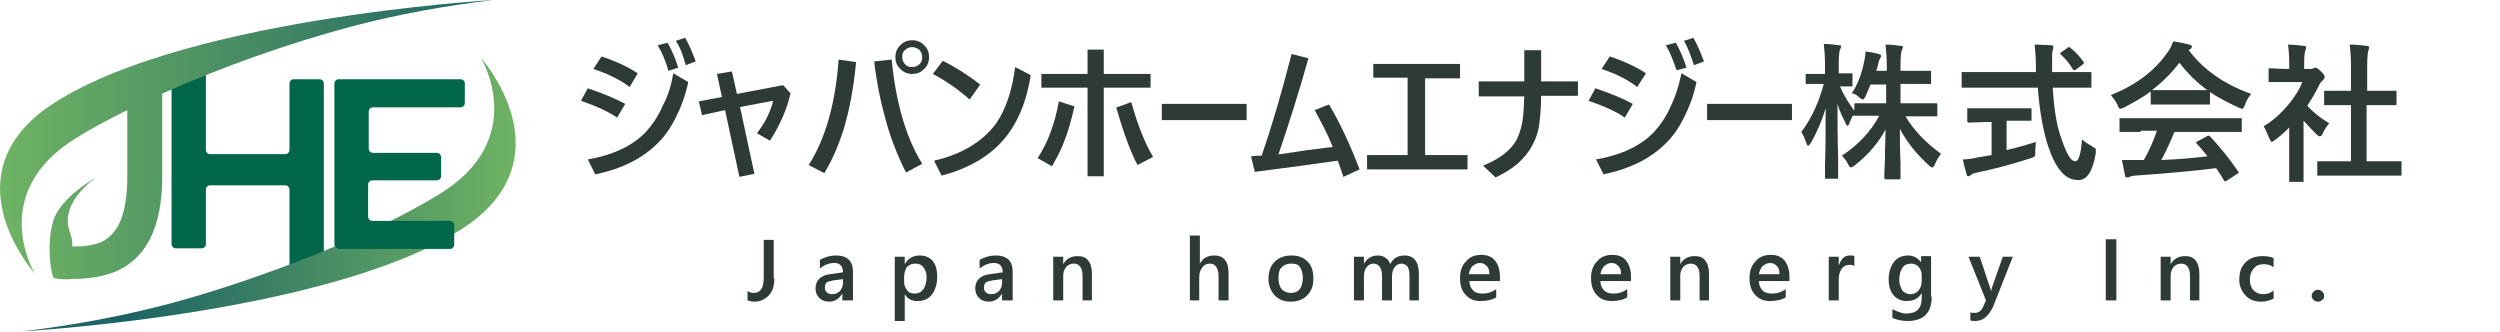
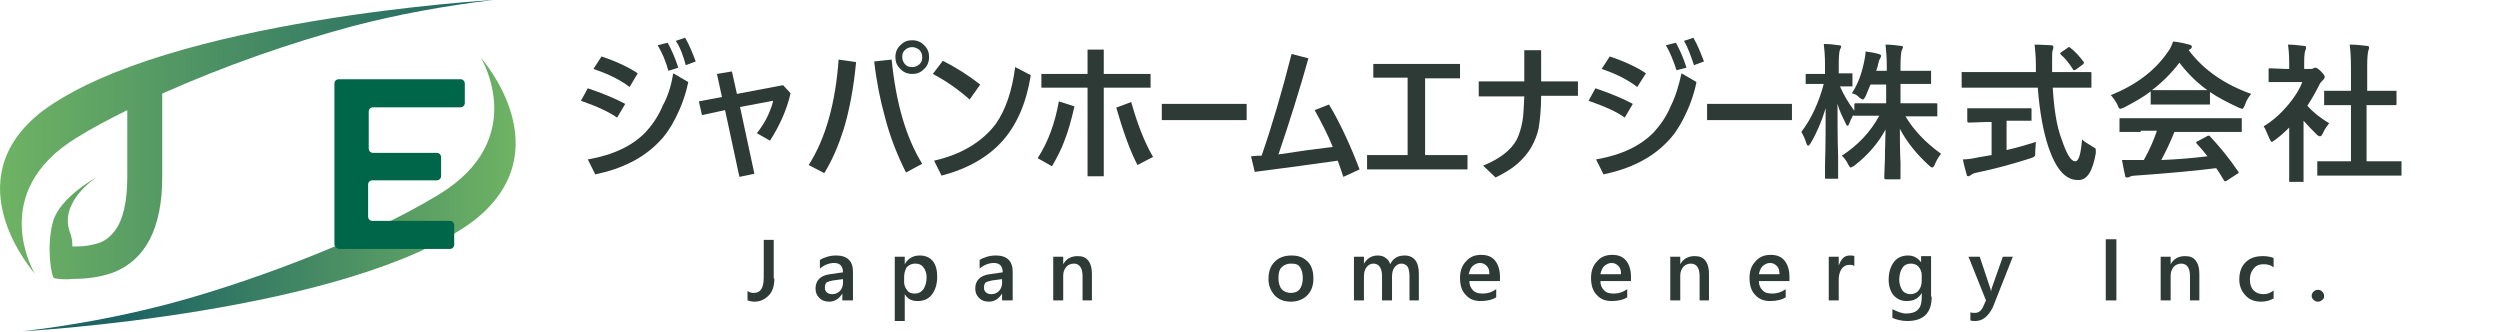
<svg xmlns="http://www.w3.org/2000/svg" version="1.1" id="グループ_62" x="0px" y="0px" viewBox="0 0 400.7 53.2" style="enable-background:new 0 0 400.7 53.2;" xml:space="preserve">
  <style type="text/css">
	.st0{fill:#00664A;}
	.st1{fill:url(#パス_201_00000150062094586031883810000017961942241308456352_);}
	.st2{fill:url(#パス_202_00000010991427712568795000000006455549536381600146_);}
	.st3{enable-background:new    ;}
	.st4{fill:#2D3A36;}
</style>
-   <path id="パス_200" class="st0" d="M46.4,44.9V30.4c0-0.4-0.3-0.7-0.7-0.7h-12c-0.4,0-0.7,0.3-0.7,0.7c0,0,0,0,0,0v8.7  c0,0.4-0.3,0.7-0.7,0.7h0h-4.1c-0.4,0-0.7-0.3-0.7-0.7v0V13.3c0-0.3,0.2-0.5,0.4-0.6l4.1-2c0.3-0.2,0.8,0,0.9,0.3  c0,0.1,0.1,0.2,0.1,0.3v12.7c0,0.4,0.3,0.7,0.7,0.7l0,0h12c0.4,0,0.7-0.3,0.7-0.7V13.4c0-0.4,0.3-0.7,0.7-0.7h4.1  c0.4,0,0.7,0.3,0.7,0.7v31.5c0,0.4-0.3,0.7-0.7,0.7h-4.1C46.8,45.6,46.4,45.3,46.4,44.9z" />
  <linearGradient id="パス_201_00000096774803541346811860000015243186661894190755_" gradientUnits="userSpaceOnUse" x1="-475.904" y1="403.525" x2="-474.904" y2="403.525" gradientTransform="matrix(79.067 0 0 -44.64 37628.34 18035.596)">
    <stop offset="0" style="stop-color:#6FB364" />
    <stop offset="1" style="stop-color:#1E6464" />
  </linearGradient>
  <path id="パス_201" style="fill:url(#パス_201_00000096774803541346811860000015243186661894190755_);" d="M79.1,0  c0,0-52.3,3-72.3,17.8C-7.7,29,5.5,43.7,5.6,43.9c0,0-7.9-13,6.8-21.9c2.4-1.5,5.1-2.9,7.9-4.3h0.1v10.7c0,4-0.7,6.9-2,8.6  c-0.6,0.8-1.4,1.5-2.4,1.9c-1.2,0.4-2.4,0.6-3.7,0.6c-0.3,0-0.5,0-0.7,0c0-0.8-0.1-1.6-0.4-2.3c-1.8-4.9,4.3-8.8,4.3-8.8  s-5.9,3.2-7,7.1s-0.3,8.9,0.2,9.1c1,0.2,2.1,0.2,3.1,0.1c2.2,0,4.3-0.3,6.3-1c5.2-2,7.9-7.1,7.9-15.3V15c9.9-4.4,20.1-8,30.5-10.8  C63.8,2.3,71.4,0.9,79.1,0z" />
  <linearGradient id="パス_202_00000119094062581242766830000001133027990688343944_" gradientUnits="userSpaceOnUse" x1="-474.904" y1="403.384" x2="-475.687" y2="403.384" gradientTransform="matrix(79.07 0 0 -43.863 37633.387 17724.842)">
    <stop offset="0" style="stop-color:#6FB364" />
    <stop offset="1" style="stop-color:#1E6464" />
  </linearGradient>
  <path id="パス_202" style="fill:url(#パス_202_00000119094062581242766830000001133027990688343944_);" d="M77.1,9.3  c0.1,0.1,13.2,14.9-1.2,26.1C55.9,50.2,3.6,53.1,3.6,53.1c7.7-0.9,15.3-2.3,22.7-4.2c11.6-3,31.2-9.9,44-17.7  C85,22.3,77.1,9.3,77.1,9.3L77.1,9.3z" />
  <path id="パス_203" class="st0" d="M53.6,39.1V13.4c0-0.4,0.3-0.7,0.7-0.7h19.5c0.4,0,0.7,0.3,0.7,0.7v3.1c0,0.4-0.3,0.7-0.7,0.7  h-14c-0.4,0-0.7,0.3-0.7,0.7v5.9c0,0.4,0.3,0.7,0.7,0.7h10.2c0.4,0,0.7,0.3,0.7,0.7v3c0,0.4-0.3,0.7-0.7,0.7H59.7  c-0.4,0-0.7,0.3-0.7,0.7v5.1c0,0.4,0.3,0.7,0.7,0.7h12.4c0.4,0,0.7,0.3,0.7,0.7v3.1c0,0.4-0.3,0.7-0.7,0.7H54.3  C53.9,39.8,53.6,39.5,53.6,39.1L53.6,39.1z" />
  <g id="グループ_61" transform="translate(92.713 5.15)">
    <g class="st3">
      <path class="st4" d="M0.4,11l1.1-2c2.7,0.9,4.7,1.8,6,2.5l-1.3,2.2C4.9,12.8,3,11.9,0.4,11z M15.2,6.6L17.6,8    c-0.4,2-1.1,3.9-2,5.7c-0.8,1.6-1.7,2.9-2.7,3.9c-2.5,2.6-5.9,4.3-10.2,5.2l-1.2-2.4c4.1-0.7,7.2-2.2,9.3-4.4c1-1.1,2-2.5,2.7-4.2    C14.4,10.2,14.9,8.4,15.2,6.6z M2.4,5.9l1.3-2C6.1,4.7,8,5.6,9.5,6.6L8.2,8.8C6.8,7.7,4.8,6.7,2.4,5.9z M12.7,2.1l1.6-0.4    c0.6,1.1,1.2,2.4,1.7,4l-1.6,0.5C14,4.6,13.4,3.3,12.7,2.1z M15.6,1.4l1.5-0.5c0.7,1.2,1.2,2.5,1.7,3.8l-1.6,0.6    C16.8,3.8,16.3,2.4,15.6,1.4z" />
    </g>
    <g class="st3">
      <path class="st4" d="M23,10.4l-0.8-3.7l2.4-0.4l0.8,3.6l7.4-1.4L34,9.8c-0.6,2.6-1.7,5.1-3.3,7.6l-2.1-1.2    c0.7-0.9,1.3-1.8,1.8-2.9c0.4-0.9,0.7-1.7,0.8-2.3L25.9,12l2.3,10.7l-2.4,0.5l-2.3-10.7l-3.7,0.8l-0.5-2.2L23,10.4z" />
    </g>
    <g class="st3">
      <path class="st4" d="M36.9,21.3c2.7-4.2,4.3-9.9,4.8-16.9l2.8,0.4c-0.4,4.3-1.1,7.8-2,10.8c-0.8,2.5-1.8,4.9-3.1,7L36.9,21.3z     M47.4,4.7l2.8-0.3c0.7,7,2.3,12.5,4.9,16.7l-2.6,1.4c-1.4-2.8-2.6-5.8-3.4-9C48.4,11,47.8,8.1,47.4,4.7z M53.5,1.3    c0.8,0,1.5,0.3,2,0.9C56,2.7,56.2,3.3,56.2,4c0,0.8-0.3,1.5-0.9,2c-0.5,0.5-1.1,0.7-1.8,0.7c-0.8,0-1.5-0.3-2-0.9    C51,5.3,50.8,4.7,50.8,4c0-0.8,0.3-1.5,0.9-2C52.2,1.5,52.8,1.3,53.5,1.3z M53.5,2.4c-0.5,0-0.9,0.2-1.2,0.5    c-0.3,0.3-0.4,0.6-0.4,1.1c0,0.5,0.2,0.9,0.5,1.2c0.3,0.3,0.6,0.4,1.1,0.4c0.5,0,0.9-0.2,1.2-0.5c0.3-0.3,0.4-0.6,0.4-1.1    c0-0.5-0.2-0.9-0.5-1.2C54.3,2.6,53.9,2.4,53.5,2.4z" />
      <path class="st4" d="M58.4,4.6c2.2,1.1,4.2,2.4,6,3.8l-1.7,2.4c-1.8-1.6-3.8-3-5.9-4.1L58.4,4.6z M70,5.6l2.5,1.3    c-0.7,4.4-2.2,7.9-4.5,10.5c-2.3,2.6-5.6,4.5-9.8,5.6L57,20.6c4.4-1,7.7-3,9.9-5.9C68.5,12.4,69.5,9.4,70,5.6z" />
      <path class="st4" d="M79.5,11.9c-0.5,2.2-1,4-1.6,5.5c-0.5,1.4-1.2,2.7-2,4.1l-2.3-1.3c1.7-2.6,2.8-5.7,3.4-9.1L79.5,11.9z     M84.2,6.7h7.5v2.2h-7.5v14.2h-2.6V8.9h-7.4V6.7h7.4V2.8h2.6V6.7z M86.2,12.1l2.4-0.9c1,3.6,2.2,6.6,3.5,8.8l-2.5,1.3    C88.4,19,87.3,15.9,86.2,12.1z" />
      <path class="st4" d="M93.5,11.5h13.6v2.6H93.5V11.5z" />
      <path class="st4" d="M120.9,18.4c-0.8-2-1.8-3.9-2.9-5.9l2.3-0.9c1.8,3,3.4,6.5,4.9,10.4l-2.6,1.2c-0.3-0.9-0.6-1.8-0.9-2.6    c-3.5,0.5-7.9,1.1-13.3,1.8l-0.6-2.5c0.8-0.1,1.3-0.1,1.7-0.1c1.7-4.9,3.3-10.4,4.8-16.3l2.7,0.7c-1.4,5-3,10.1-4.8,15.4    C115.4,19.1,118.3,18.7,120.9,18.4z" />
      <path class="st4" d="M133,7.3h-5.6V5.1h13.9v2.3h-5.6v12.3h6.8v2.3h-16.1v-2.3h6.5V7.3z" />
      <path class="st4" d="M154.3,7.9h5.9v2.3h-5.9c0,2.2-0.2,4-0.4,5.2c-0.2,1-0.6,2-1.1,2.9c-0.6,1.1-1.4,2-2.3,2.8    c-0.9,0.8-2.1,1.5-3.5,2.2l-2-1.9c2.7-1.1,4.5-2.5,5.4-4.2c0.4-0.8,0.7-1.8,0.9-2.9c0.2-1,0.2-2.3,0.3-4h-7.3V7.9h7.3v-5h2.7V7.9z    " />
      <path class="st4" d="M161.9,11l1.1-2c2.7,0.9,4.7,1.8,6,2.5l-1.3,2.2C166.5,12.8,164.5,11.9,161.9,11z M176.8,6.6l2.4,1.4    c-0.4,2-1.1,3.9-2,5.7c-0.8,1.6-1.7,2.9-2.7,3.9c-2.5,2.6-5.9,4.3-10.2,5.2l-1.2-2.4c4.1-0.7,7.2-2.2,9.3-4.4c1-1.1,2-2.5,2.7-4.2    C175.9,10.2,176.4,8.4,176.8,6.6z M164,5.9l1.3-2c2.4,0.8,4.3,1.7,5.8,2.7l-1.4,2.2C168.3,7.7,166.4,6.7,164,5.9z M174.3,2.1    l1.6-0.4c0.6,1.1,1.2,2.4,1.7,4L176,6.1C175.5,4.6,175,3.3,174.3,2.1z M177.2,1.4l1.5-0.5c0.7,1.2,1.2,2.5,1.7,3.8l-1.6,0.6    C178.3,3.8,177.8,2.4,177.2,1.4z" />
      <path class="st4" d="M180.9,11.5h13.6v2.6h-13.6V11.5z" />
      <path class="st4" d="M204.1,9.8c1-1.5,1.6-3.2,2-5.2c0.1-0.5,0.2-1,0.2-1.5c0.7,0.1,1.4,0.2,2.1,0.4c0.3,0.1,0.4,0.2,0.4,0.3    c0,0.1-0.1,0.3-0.2,0.5c-0.1,0.1-0.2,0.4-0.3,0.9c0,0.1-0.1,0.5-0.3,1h1.7V5.5c0-1.4-0.1-2.6-0.2-3.5c0.9,0,1.7,0.1,2.4,0.2    c0.3,0,0.4,0.1,0.4,0.2c0,0.1-0.1,0.3-0.2,0.5c-0.1,0.2-0.2,1.1-0.2,2.5v0.8h1.8l2.9,0c0.1,0,0.2,0,0.2,0s0,0.1,0,0.2v1.7    c0,0.1,0,0.2,0,0.2s-0.1,0-0.2,0l-2.9,0h-1.8v3.1h2.5l3.2,0c0.2,0,0.2,0.1,0.2,0.2v1.7c0,0.1,0,0.2,0,0.2s-0.1,0-0.2,0l-3.2,0    h-1.7c1.3,2.2,3.2,4.2,5.7,6c-0.4,0.5-0.7,1-1,1.7c-0.1,0.3-0.3,0.5-0.4,0.5c-0.1,0-0.3-0.1-0.5-0.3c-2-1.8-3.6-3.8-4.7-5.9    c0,1.6,0,3.4,0.1,5.5c0,1.6,0,2.4,0,2.4c0,0.2-0.1,0.2-0.3,0.2h-2c-0.2,0-0.3-0.1-0.3-0.2c0-0.1,0-1,0.1-3c0-1.8,0.1-3.4,0.1-4.8    c-1.1,2.1-2.8,4.1-5,5.8c-0.3,0.2-0.5,0.3-0.6,0.3c-0.1,0-0.2-0.2-0.4-0.5c-0.2-0.5-0.6-1-1-1.4c2.5-1.6,4.6-3.8,6-6.4h-0.8    l-3.2,0c-0.1,0-0.2,0-0.2-0.1c-0.3,0.6-0.5,1-0.6,1.3c-0.1,0.3-0.2,0.4-0.3,0.4c-0.1,0-0.2-0.1-0.3-0.4c-0.5-1-1-2-1.3-3.1    c0,2.7,0,5.6,0.1,8.5c0,0.6,0,1.5,0,2.5c0,0.5,0,0.7,0,0.8c0,0.1,0,0.2,0,0.2c0,0-0.1,0-0.2,0H200c-0.1,0-0.2,0-0.2-0.1    c0,0,0-0.1,0-0.2c0-0.1,0-0.7,0-1.8c0.1-3.4,0.1-6.4,0.1-9.2c-0.6,2-1.4,3.9-2.4,5.6c-0.2,0.3-0.3,0.4-0.4,0.4    c-0.1,0-0.2-0.1-0.3-0.4c-0.2-0.7-0.5-1.3-0.8-1.8c1.6-2.1,2.8-4.7,3.6-7.7h-0.5l-2.2,0c-0.1,0-0.2,0-0.2,0c0,0,0-0.1,0-0.2V6.9    c0-0.1,0-0.2,0-0.2c0,0,0.1,0,0.2,0l2.2,0h0.7V5.2c0-1.4-0.1-2.5-0.2-3.3c0.9,0,1.7,0.1,2.4,0.2c0.3,0,0.4,0.1,0.4,0.2    c0,0.1-0.1,0.3-0.2,0.5c-0.1,0.2-0.2,1-0.2,2.3v1.5l2,0c0.1,0,0.2,0,0.2,0c0,0,0,0.1,0,0.2v1.7c0,0.1,0,0.2,0,0.2s-0.1,0-0.2,0    l-0.5,0c-0.4,0-0.8,0-1.3,0c0.6,1.4,1.4,2.7,2.3,3.9v-1c0-0.2,0.1-0.2,0.3-0.2l3.2,0h1.6V8.4h-2.5c-0.2,0.5-0.5,1.1-0.8,1.9    c-0.2,0.3-0.3,0.5-0.4,0.5s-0.3-0.1-0.6-0.3C205.1,10.2,204.6,9.9,204.1,9.8z" />
      <path class="st4" d="M225,8.9l-3.1,0c-0.1,0-0.2,0-0.2,0s0-0.1,0-0.3V6.7c0-0.1,0-0.2,0-0.3s0.1,0,0.2,0l3.1,0h8.6l0-1    c0-1.3-0.1-2.4-0.2-3.4c1.2,0,2.1,0.1,2.6,0.1c0.3,0,0.4,0.1,0.4,0.3c0,0,0,0.2-0.1,0.5c-0.1,0.2-0.1,0.7-0.1,1.5    c0,0.2,0,0.5,0,0.9v1.1h3l3.1,0c0.1,0,0.2,0,0.2,0.1c0,0,0,0.1,0,0.2v1.9c0,0.1,0,0.2,0,0.3c0,0-0.1,0-0.2,0l-3.1,0h-2.9    c0.2,3.3,0.6,6.1,1.4,8.2c0.8,2.4,1.5,3.6,2.2,3.6c0.6,0,0.9-1.2,1.1-3.5c0.3,0.3,0.9,0.7,1.6,1.1c0.3,0.2,0.5,0.3,0.5,0.3    c0.1,0.1,0.1,0.2,0.1,0.3c0,0.1,0,0.2,0,0.5c-0.5,2.9-1.4,4.4-2.9,4.3c-2,0-3.5-1.8-4.7-5.3c-0.8-2.4-1.4-5.6-1.7-9.5H225z     M229.8,14.2h-0.9v4.7c1.8-0.4,3.4-0.9,4.7-1.3c0,0.4-0.1,0.9-0.1,1.5c0,0.4,0,0.7-0.1,0.8c-0.1,0.1-0.3,0.2-0.6,0.3    c-2.8,0.9-5.7,1.7-8.6,2.3c-0.5,0.1-0.8,0.2-1,0.4c-0.2,0.1-0.3,0.2-0.4,0.2c-0.2,0-0.3-0.1-0.3-0.3c-0.1-0.4-0.4-1.3-0.6-2.4    c0.6,0,1.4-0.1,2.3-0.3l2.3-0.4v-5.3h-0.8l-2.8,0.1c-0.2,0-0.3-0.1-0.3-0.2v-1.8c0-0.1,0-0.2,0-0.3c0,0,0.1,0,0.2,0l2.8,0h4.3    l2.8,0c0.1,0,0.2,0,0.2,0.1c0,0,0,0.1,0,0.2V14c0,0.1,0,0.2,0,0.2c0,0-0.1,0-0.2,0L229.8,14.2z M239.1,2.5    c0.8,0.6,1.5,1.4,2.1,2.2c0.1,0.1,0.1,0.1,0.1,0.2c0,0.1-0.1,0.2-0.2,0.3l-1.1,0.8c-0.1,0.1-0.2,0.1-0.3,0.1    c-0.1,0-0.1-0.1-0.2-0.2c-0.5-0.8-1.1-1.6-1.9-2.3c-0.1-0.1-0.1-0.1-0.1-0.2c0-0.1,0.1-0.1,0.2-0.2l1-0.7c0.1-0.1,0.2-0.1,0.3-0.1    C238.9,2.3,239,2.4,239.1,2.5z" />
      <path class="st4" d="M268.1,9.9c-0.4,0.5-0.8,1.1-1,1.8c-0.2,0.4-0.3,0.6-0.4,0.6c-0.1,0-0.3-0.1-0.6-0.2    c-1.7-0.8-3.3-1.6-4.6-2.5v1.8c0,0.1,0,0.2,0,0.2s-0.1,0-0.2,0l-2.7,0h-3.7l-2.7,0c-0.1,0-0.2,0-0.2,0s0-0.1,0-0.2V9.5    c-1.3,1-2.8,1.8-4.3,2.6c-0.3,0.1-0.5,0.2-0.6,0.2c-0.1,0-0.3-0.2-0.4-0.6c-0.3-0.6-0.7-1.2-1.1-1.6c4-1.6,7.1-3.9,9.2-7    c0.4-0.5,0.6-1.1,0.8-1.6c1,0.1,1.8,0.3,2.6,0.5c0.3,0.1,0.4,0.2,0.4,0.3c0,0.2-0.1,0.3-0.2,0.4c-0.1,0-0.2,0.1-0.3,0.2    C260.5,6.1,263.9,8.4,268.1,9.9z M250.4,16l-3.2,0c-0.1,0-0.2,0-0.2,0c0,0,0-0.1,0-0.2V14c0-0.1,0-0.2,0-0.2s0.1,0,0.2,0l3.2,0    h12.8l3.2,0c0.1,0,0.2,0,0.2,0c0,0,0,0.1,0,0.2v1.8c0,0.1,0,0.2,0,0.2s-0.1,0-0.2,0l-3.2,0h-7.4c-0.6,1.5-1.3,3-2.1,4.5    c2.5-0.1,5-0.3,7.4-0.6c-0.7-0.9-1.3-1.6-1.7-2c-0.1-0.1-0.1-0.1-0.1-0.2c0-0.1,0.1-0.2,0.2-0.2l1.5-0.8c0.1-0.1,0.2-0.1,0.3-0.1    c0.1,0,0.2,0,0.2,0.1c1.5,1.6,3,3.4,4.5,5.6c0.1,0.1,0.1,0.1,0.1,0.2c0,0.1-0.1,0.2-0.2,0.2l-1.7,1.1c-0.1,0.1-0.2,0.1-0.3,0.1    c-0.1,0-0.1-0.1-0.2-0.2c-0.3-0.5-0.7-1.2-1.2-1.9c-3.1,0.4-7.4,0.8-13,1.2c-0.4,0-0.7,0.1-0.9,0.2c-0.1,0.1-0.3,0.1-0.4,0.1    c-0.2,0-0.3-0.1-0.3-0.3c-0.1-0.5-0.3-1.3-0.5-2.5c0.4,0,0.8,0,1.2,0c0.4,0,0.9,0,1.5,0l0.8,0c0.9-1.6,1.6-3.2,2.1-4.7H250.4z     M252.2,9.3c0.3,0,1.2,0,2.6,0h3.7c1.4,0,2.2,0,2.6,0c-1.7-1.2-3.2-2.7-4.5-4.4C255.3,6.6,253.9,8,252.2,9.3z" />
      <path class="st4" d="M270.1,15.1c1.5-0.9,2.8-2.1,3.9-3.4c1-1.2,1.8-2.4,2.3-3.7h-2.7l-2.5,0c-0.1,0-0.2,0-0.2,0c0,0,0-0.1,0-0.2    V6c0-0.1,0-0.2,0.1-0.2c0,0,0.1,0,0.2,0l2.5,0.1h0.5v-1c0-1.3-0.1-2.3-0.2-2.9c0.9,0,1.7,0.1,2.5,0.2c0.3,0,0.4,0.1,0.4,0.2    c0,0.1,0,0.3-0.1,0.5c-0.1,0.2-0.2,0.8-0.2,1.9v1.1h1c0.2,0,0.3,0,0.5-0.1c0.1-0.1,0.2-0.1,0.3-0.1c0.2,0,0.5,0.2,0.9,0.6    c0.4,0.4,0.6,0.7,0.6,0.9c0,0.1-0.1,0.3-0.2,0.4c-0.3,0.3-0.5,0.5-0.6,0.7c-0.6,1.2-1.2,2.3-2,3.5c0.9,1,2,1.9,3.5,2.8    c-0.3,0.4-0.7,0.9-1,1.6c-0.2,0.4-0.3,0.5-0.5,0.5c-0.1,0-0.3-0.1-0.5-0.3c-0.7-0.7-1.4-1.4-2.1-2.2v6.8l0,2.8c0,0.1,0,0.2,0,0.2    c0,0-0.1,0-0.2,0h-1.9c-0.1,0-0.2,0-0.2,0c0,0,0-0.1,0-0.2l0-2.8v-5.7c-0.8,0.8-1.6,1.5-2.3,2c-0.3,0.2-0.4,0.3-0.5,0.3    c-0.1,0-0.2-0.2-0.4-0.6C270.6,16.1,270.4,15.5,270.1,15.1z M282.1,23l-3.2,0c-0.1,0-0.2,0-0.2,0s0-0.1,0-0.2v-1.9    c0-0.1,0-0.2,0-0.2s0.1,0,0.2,0l3.2,0h2v-9H283l-3,0c-0.1,0-0.2,0-0.2,0s0-0.1,0-0.2V9.6c0-0.1,0-0.2,0-0.2c0,0,0.1,0,0.2,0l3,0    h1.1V5.6c0-1.6-0.1-2.8-0.2-3.6c1,0,1.9,0.1,2.7,0.2c0.3,0,0.4,0.1,0.4,0.2c0,0.2,0,0.3-0.1,0.5c-0.1,0.3-0.2,1.1-0.2,2.6v3.9h1.5    l3,0c0.1,0,0.2,0,0.2,0s0,0.1,0,0.2v1.9c0,0.1,0,0.2-0.1,0.2c0,0-0.1,0-0.2,0l-3,0h-1.5v9h2.2l3.2,0c0.1,0,0.2,0,0.2,0    c0,0,0,0.1,0,0.2v1.9c0,0.1,0,0.2,0,0.2s-0.1,0-0.2,0l-3.2,0H282.1z" />
    </g>
    <g class="st3">
      <path class="st4" d="M31.4,39.5c0,1.2-0.3,2.1-0.9,2.7c-0.6,0.6-1.3,1-2.3,1c-0.4,0-0.8-0.1-1.1-0.2v-1.5c0.3,0.2,0.6,0.3,1,0.3    c1.1,0,1.6-0.8,1.6-2.5v-6h1.6V39.5z" />
      <path class="st4" d="M43.8,43h-1.5v-1.1h0c-0.5,0.8-1.2,1.3-2.1,1.3c-0.7,0-1.2-0.2-1.6-0.6s-0.6-0.9-0.6-1.5    c0-1.3,0.8-2.1,2.3-2.3l2.1-0.3c0-1-0.5-1.5-1.4-1.5c-0.8,0-1.6,0.3-2.3,0.9v-1.4c0.7-0.4,1.6-0.7,2.6-0.7c1.8,0,2.7,0.9,2.7,2.6    V43z M42.3,39.6l-1.5,0.2c-0.5,0.1-0.8,0.2-1,0.3c-0.2,0.2-0.3,0.4-0.3,0.9c0,0.3,0.1,0.5,0.3,0.7c0.2,0.2,0.5,0.3,0.9,0.3    c0.5,0,0.9-0.2,1.2-0.5c0.3-0.3,0.5-0.8,0.5-1.3V39.6z" />
      <path class="st4" d="M52.3,42L52.3,42l0,4.3h-1.6V36h1.6v1.2h0c0.5-0.9,1.3-1.4,2.4-1.4c0.9,0,1.6,0.3,2.1,0.9    c0.5,0.6,0.7,1.5,0.7,2.5c0,1.2-0.3,2.1-0.8,2.8s-1.3,1.1-2.3,1.1C53.4,43.1,52.8,42.8,52.3,42z M52.2,39.2v0.9    c0,0.5,0.2,0.9,0.5,1.3c0.3,0.4,0.7,0.5,1.2,0.5c0.6,0,1-0.2,1.4-0.7c0.3-0.5,0.5-1.1,0.5-1.9c0-0.7-0.2-1.2-0.5-1.6    c-0.3-0.4-0.7-0.6-1.3-0.6c-0.6,0-1,0.2-1.4,0.6C52.4,38.1,52.2,38.6,52.2,39.2z" />
      <path class="st4" d="M69.4,43h-1.5v-1.1h0c-0.5,0.8-1.2,1.3-2.1,1.3c-0.7,0-1.2-0.2-1.6-0.6s-0.6-0.9-0.6-1.5    c0-1.3,0.8-2.1,2.3-2.3l2.1-0.3c0-1-0.5-1.5-1.4-1.5c-0.8,0-1.6,0.3-2.3,0.9v-1.4c0.7-0.4,1.6-0.7,2.6-0.7c1.8,0,2.7,0.9,2.7,2.6    V43z M67.8,39.6l-1.5,0.2c-0.5,0.1-0.8,0.2-1,0.3c-0.2,0.2-0.3,0.4-0.3,0.9c0,0.3,0.1,0.5,0.3,0.7c0.2,0.2,0.5,0.3,0.9,0.3    c0.5,0,0.9-0.2,1.2-0.5c0.3-0.3,0.5-0.8,0.5-1.3V39.6z" />
      <path class="st4" d="M82.4,43h-1.6v-3.9c0-1.3-0.5-2-1.4-2c-0.5,0-0.9,0.2-1.2,0.5c-0.3,0.4-0.5,0.8-0.5,1.4v4h-1.6v-7h1.6v1.2h0    c0.5-0.9,1.3-1.3,2.3-1.3c0.8,0,1.3,0.2,1.7,0.7c0.4,0.5,0.6,1.2,0.6,2.1V43z" />
-       <path class="st4" d="M104.2,43h-1.6v-3.8c0-1.4-0.5-2.1-1.4-2.1c-0.5,0-0.9,0.2-1.2,0.6c-0.3,0.4-0.5,0.9-0.5,1.5V43H98V32.6h1.6    v4.5h0c0.5-0.9,1.3-1.3,2.3-1.3c1.6,0,2.3,1,2.3,2.9V43z" />
      <path class="st4" d="M114.2,43.2c-1.1,0-1.9-0.3-2.6-1c-0.6-0.7-1-1.5-1-2.6c0-1.2,0.3-2.1,1-2.8c0.7-0.7,1.6-1,2.7-1    c1.1,0,1.9,0.3,2.6,1c0.6,0.6,0.9,1.5,0.9,2.7c0,1.1-0.3,2-1,2.7C116.2,42.8,115.3,43.2,114.2,43.2z M114.2,37.1    c-0.6,0-1.1,0.2-1.5,0.6c-0.4,0.4-0.5,1-0.5,1.8c0,0.7,0.2,1.3,0.5,1.7c0.4,0.4,0.9,0.6,1.5,0.6c0.6,0,1.1-0.2,1.4-0.6    s0.5-1,0.5-1.8c0-0.8-0.2-1.4-0.5-1.8S114.9,37.1,114.2,37.1z" />
      <path class="st4" d="M134.8,43h-1.6v-3.8c0-0.7-0.1-1.3-0.3-1.6c-0.2-0.3-0.6-0.5-1-0.5c-0.4,0-0.8,0.2-1.1,0.6    c-0.3,0.4-0.4,0.9-0.4,1.5V43h-1.6v-3.9c0-1.3-0.5-2-1.4-2c-0.4,0-0.8,0.2-1.1,0.6c-0.3,0.4-0.4,0.9-0.4,1.5V43h-1.6v-7h1.6v1.1h0    c0.5-0.8,1.2-1.3,2.2-1.3c0.5,0,0.9,0.1,1.3,0.4c0.4,0.3,0.6,0.6,0.7,1c0.5-1,1.3-1.4,2.3-1.4c1.5,0,2.3,1,2.3,2.9V43z" />
      <path class="st4" d="M147.6,39.9h-4.8c0,0.6,0.2,1.1,0.6,1.5c0.4,0.4,0.9,0.5,1.6,0.5c0.7,0,1.4-0.2,2.1-0.7v1.3    c-0.6,0.4-1.5,0.6-2.5,0.6c-1,0-1.8-0.3-2.4-1c-0.6-0.6-0.9-1.5-0.9-2.7c0-1.1,0.3-2,1-2.7c0.6-0.7,1.4-1,2.4-1s1.7,0.3,2.2,0.9    c0.5,0.6,0.8,1.5,0.8,2.6V39.9z M146,38.8c0-0.6-0.1-1-0.4-1.3c-0.3-0.3-0.6-0.5-1.1-0.5c-0.5,0-0.8,0.2-1.2,0.5    c-0.3,0.3-0.5,0.8-0.6,1.3H146z" />
      <path class="st4" d="M168.6,39.9h-4.8c0,0.6,0.2,1.1,0.6,1.5c0.4,0.4,0.9,0.5,1.6,0.5c0.7,0,1.4-0.2,2.1-0.7v1.3    c-0.6,0.4-1.5,0.6-2.5,0.6c-1,0-1.8-0.3-2.4-1c-0.6-0.6-0.9-1.5-0.9-2.7c0-1.1,0.3-2,1-2.7c0.6-0.7,1.4-1,2.4-1s1.7,0.3,2.2,0.9    c0.5,0.6,0.8,1.5,0.8,2.6V39.9z M167.1,38.8c0-0.6-0.1-1-0.4-1.3c-0.3-0.3-0.6-0.5-1.1-0.5c-0.5,0-0.8,0.2-1.2,0.5    c-0.3,0.3-0.5,0.8-0.6,1.3H167.1z" />
      <path class="st4" d="M181.3,43h-1.6v-3.9c0-1.3-0.5-2-1.4-2c-0.5,0-0.9,0.2-1.2,0.5c-0.3,0.4-0.5,0.8-0.5,1.4v4H175v-7h1.6v1.2h0    c0.5-0.9,1.3-1.3,2.3-1.3c0.8,0,1.3,0.2,1.7,0.7c0.4,0.5,0.6,1.2,0.6,2.1V43z" />
      <path class="st4" d="M194,39.9h-4.8c0,0.6,0.2,1.1,0.6,1.5c0.4,0.4,0.9,0.5,1.6,0.5c0.7,0,1.4-0.2,2.1-0.7v1.3    c-0.6,0.4-1.5,0.6-2.5,0.6c-1,0-1.8-0.3-2.4-1c-0.6-0.6-0.9-1.5-0.9-2.7c0-1.1,0.3-2,1-2.7c0.6-0.7,1.4-1,2.4-1s1.7,0.3,2.2,0.9    c0.5,0.6,0.8,1.5,0.8,2.6V39.9z M192.5,38.8c0-0.6-0.1-1-0.4-1.3c-0.3-0.3-0.6-0.5-1.1-0.5c-0.5,0-0.8,0.2-1.2,0.5    c-0.3,0.3-0.5,0.8-0.6,1.3H192.5z" />
      <path class="st4" d="M204.5,37.5c-0.2-0.2-0.5-0.2-0.8-0.2c-0.5,0-0.9,0.2-1.2,0.6s-0.5,1-0.5,1.7V43h-1.6v-7h1.6v1.4h0    c0.2-0.5,0.4-0.9,0.7-1.2c0.3-0.3,0.7-0.4,1.1-0.4c0.3,0,0.5,0,0.7,0.1V37.5z" />
      <path class="st4" d="M216.9,42.4c0,2.6-1.3,3.9-3.9,3.9c-0.9,0-1.7-0.2-2.4-0.5v-1.4c0.8,0.4,1.5,0.7,2.2,0.7    c1.7,0,2.5-0.8,2.5-2.5v-0.8h0c-0.5,0.9-1.3,1.3-2.4,1.3c-0.9,0-1.5-0.3-2.1-0.9c-0.5-0.6-0.8-1.5-0.8-2.5c0-1.2,0.3-2.1,0.8-2.8    s1.3-1.1,2.3-1.1c0.9,0,1.6,0.4,2.1,1.1h0v-1h1.6V42.4z M215.3,39.8v-0.9c0-0.5-0.2-0.9-0.5-1.3c-0.3-0.3-0.7-0.5-1.2-0.5    c-0.6,0-1.1,0.2-1.4,0.7c-0.3,0.4-0.5,1.1-0.5,1.9c0,0.7,0.2,1.2,0.5,1.7c0.3,0.4,0.8,0.6,1.3,0.6c0.5,0,1-0.2,1.3-0.6    C215.2,40.9,215.3,40.4,215.3,39.8z" />
      <path class="st4" d="M229.9,36l-3.2,8.1c-0.7,1.4-1.6,2.2-2.8,2.2c-0.3,0-0.6,0-0.8-0.1v-1.3c0.2,0.1,0.5,0.1,0.7,0.1    c0.6,0,1-0.3,1.3-0.9l0.5-1.1l-2.8-7h1.8l1.7,5.1c0,0.1,0.1,0.2,0.1,0.5h0c0-0.1,0.1-0.3,0.1-0.5l1.8-5.1H229.9z" />
      <path class="st4" d="M246.5,43h-1.7v-9.8h1.7V43z" />
      <path class="st4" d="M259.9,43h-1.6v-3.9c0-1.3-0.5-2-1.4-2c-0.5,0-0.9,0.2-1.2,0.5c-0.3,0.4-0.5,0.8-0.5,1.4v4h-1.6v-7h1.6v1.2h0    c0.5-0.9,1.3-1.3,2.3-1.3c0.8,0,1.3,0.2,1.7,0.7c0.4,0.5,0.6,1.2,0.6,2.1V43z" />
      <path class="st4" d="M271.7,42.7c-0.6,0.3-1.2,0.5-2,0.5c-1,0-1.9-0.3-2.5-1c-0.6-0.6-1-1.5-1-2.5c0-1.2,0.3-2.1,1-2.8    c0.7-0.7,1.6-1,2.8-1c0.6,0,1.2,0.1,1.7,0.3v1.5c-0.5-0.4-1-0.5-1.6-0.5c-0.7,0-1.2,0.2-1.6,0.7c-0.4,0.5-0.6,1-0.6,1.8    c0,0.7,0.2,1.3,0.6,1.7s0.9,0.6,1.6,0.6c0.6,0,1.1-0.2,1.6-0.6V42.7z" />
      <path class="st4" d="M278.8,43.2c-0.3,0-0.5-0.1-0.7-0.3c-0.2-0.2-0.3-0.4-0.3-0.6c0-0.3,0.1-0.5,0.3-0.7s0.4-0.3,0.7-0.3    c0.3,0,0.5,0.1,0.7,0.3c0.2,0.2,0.3,0.4,0.3,0.7c0,0.3-0.1,0.5-0.3,0.6C279.3,43.1,279.1,43.2,278.8,43.2z" />
    </g>
  </g>
</svg>